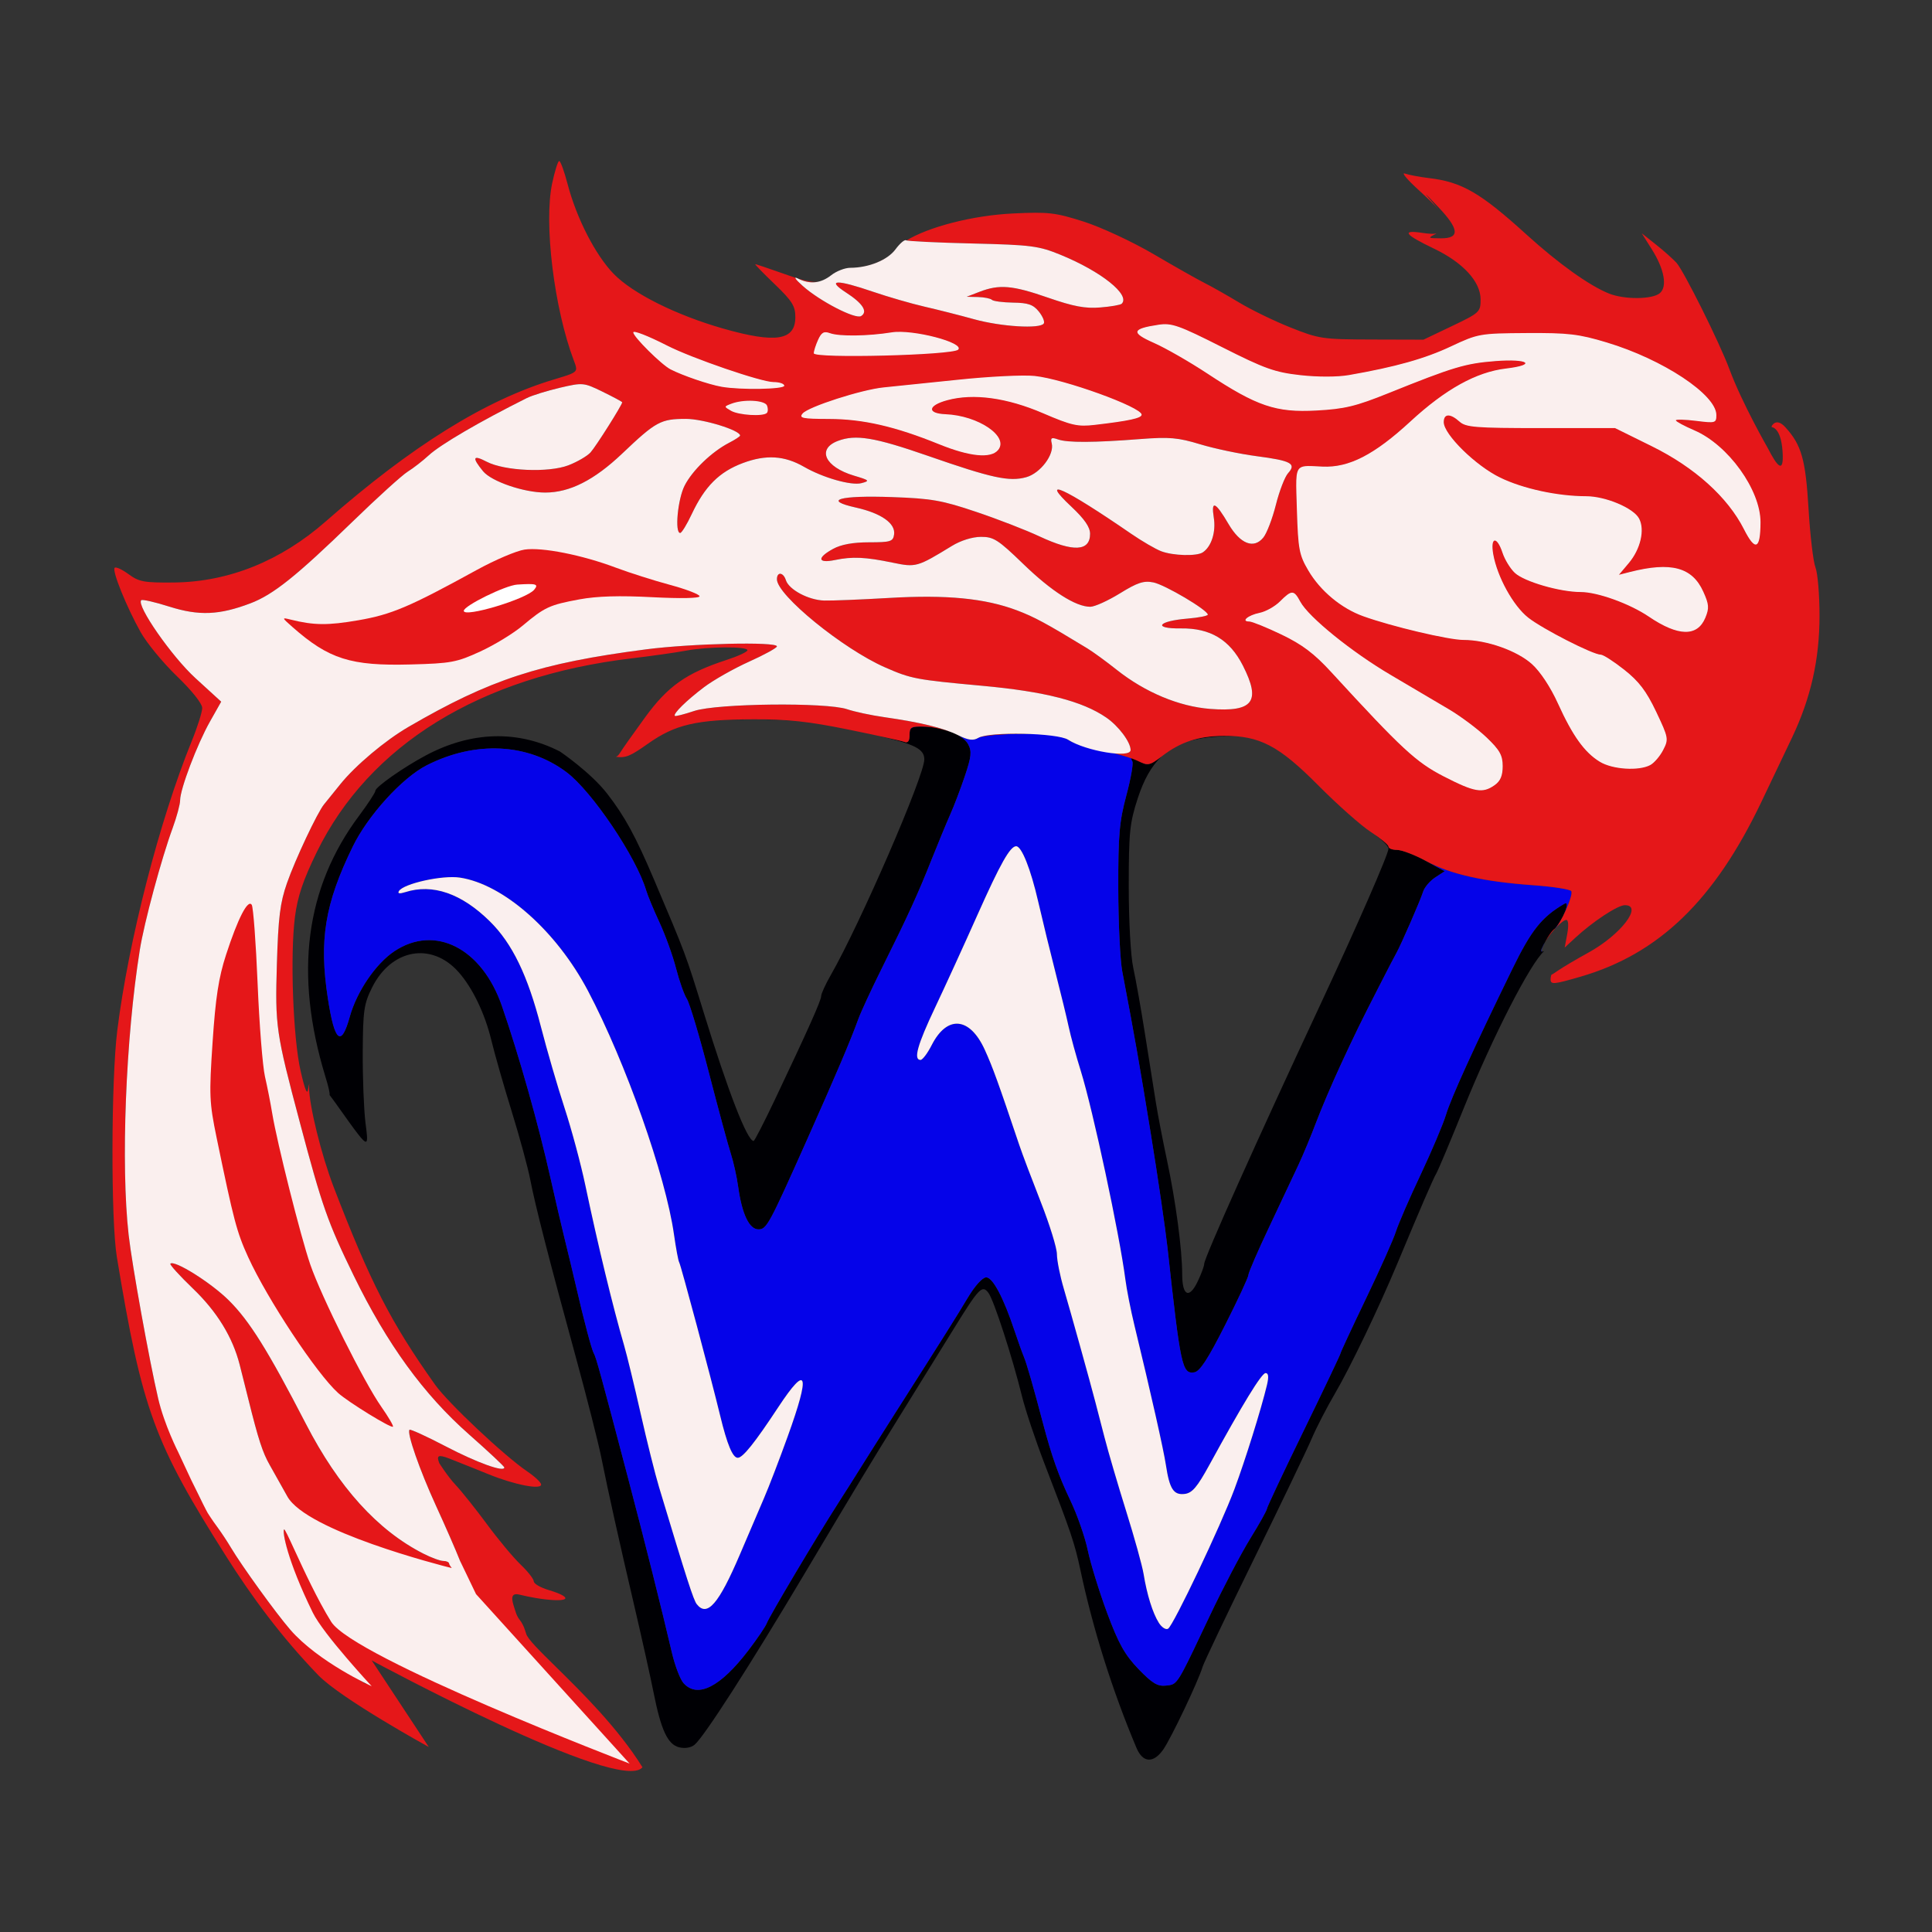
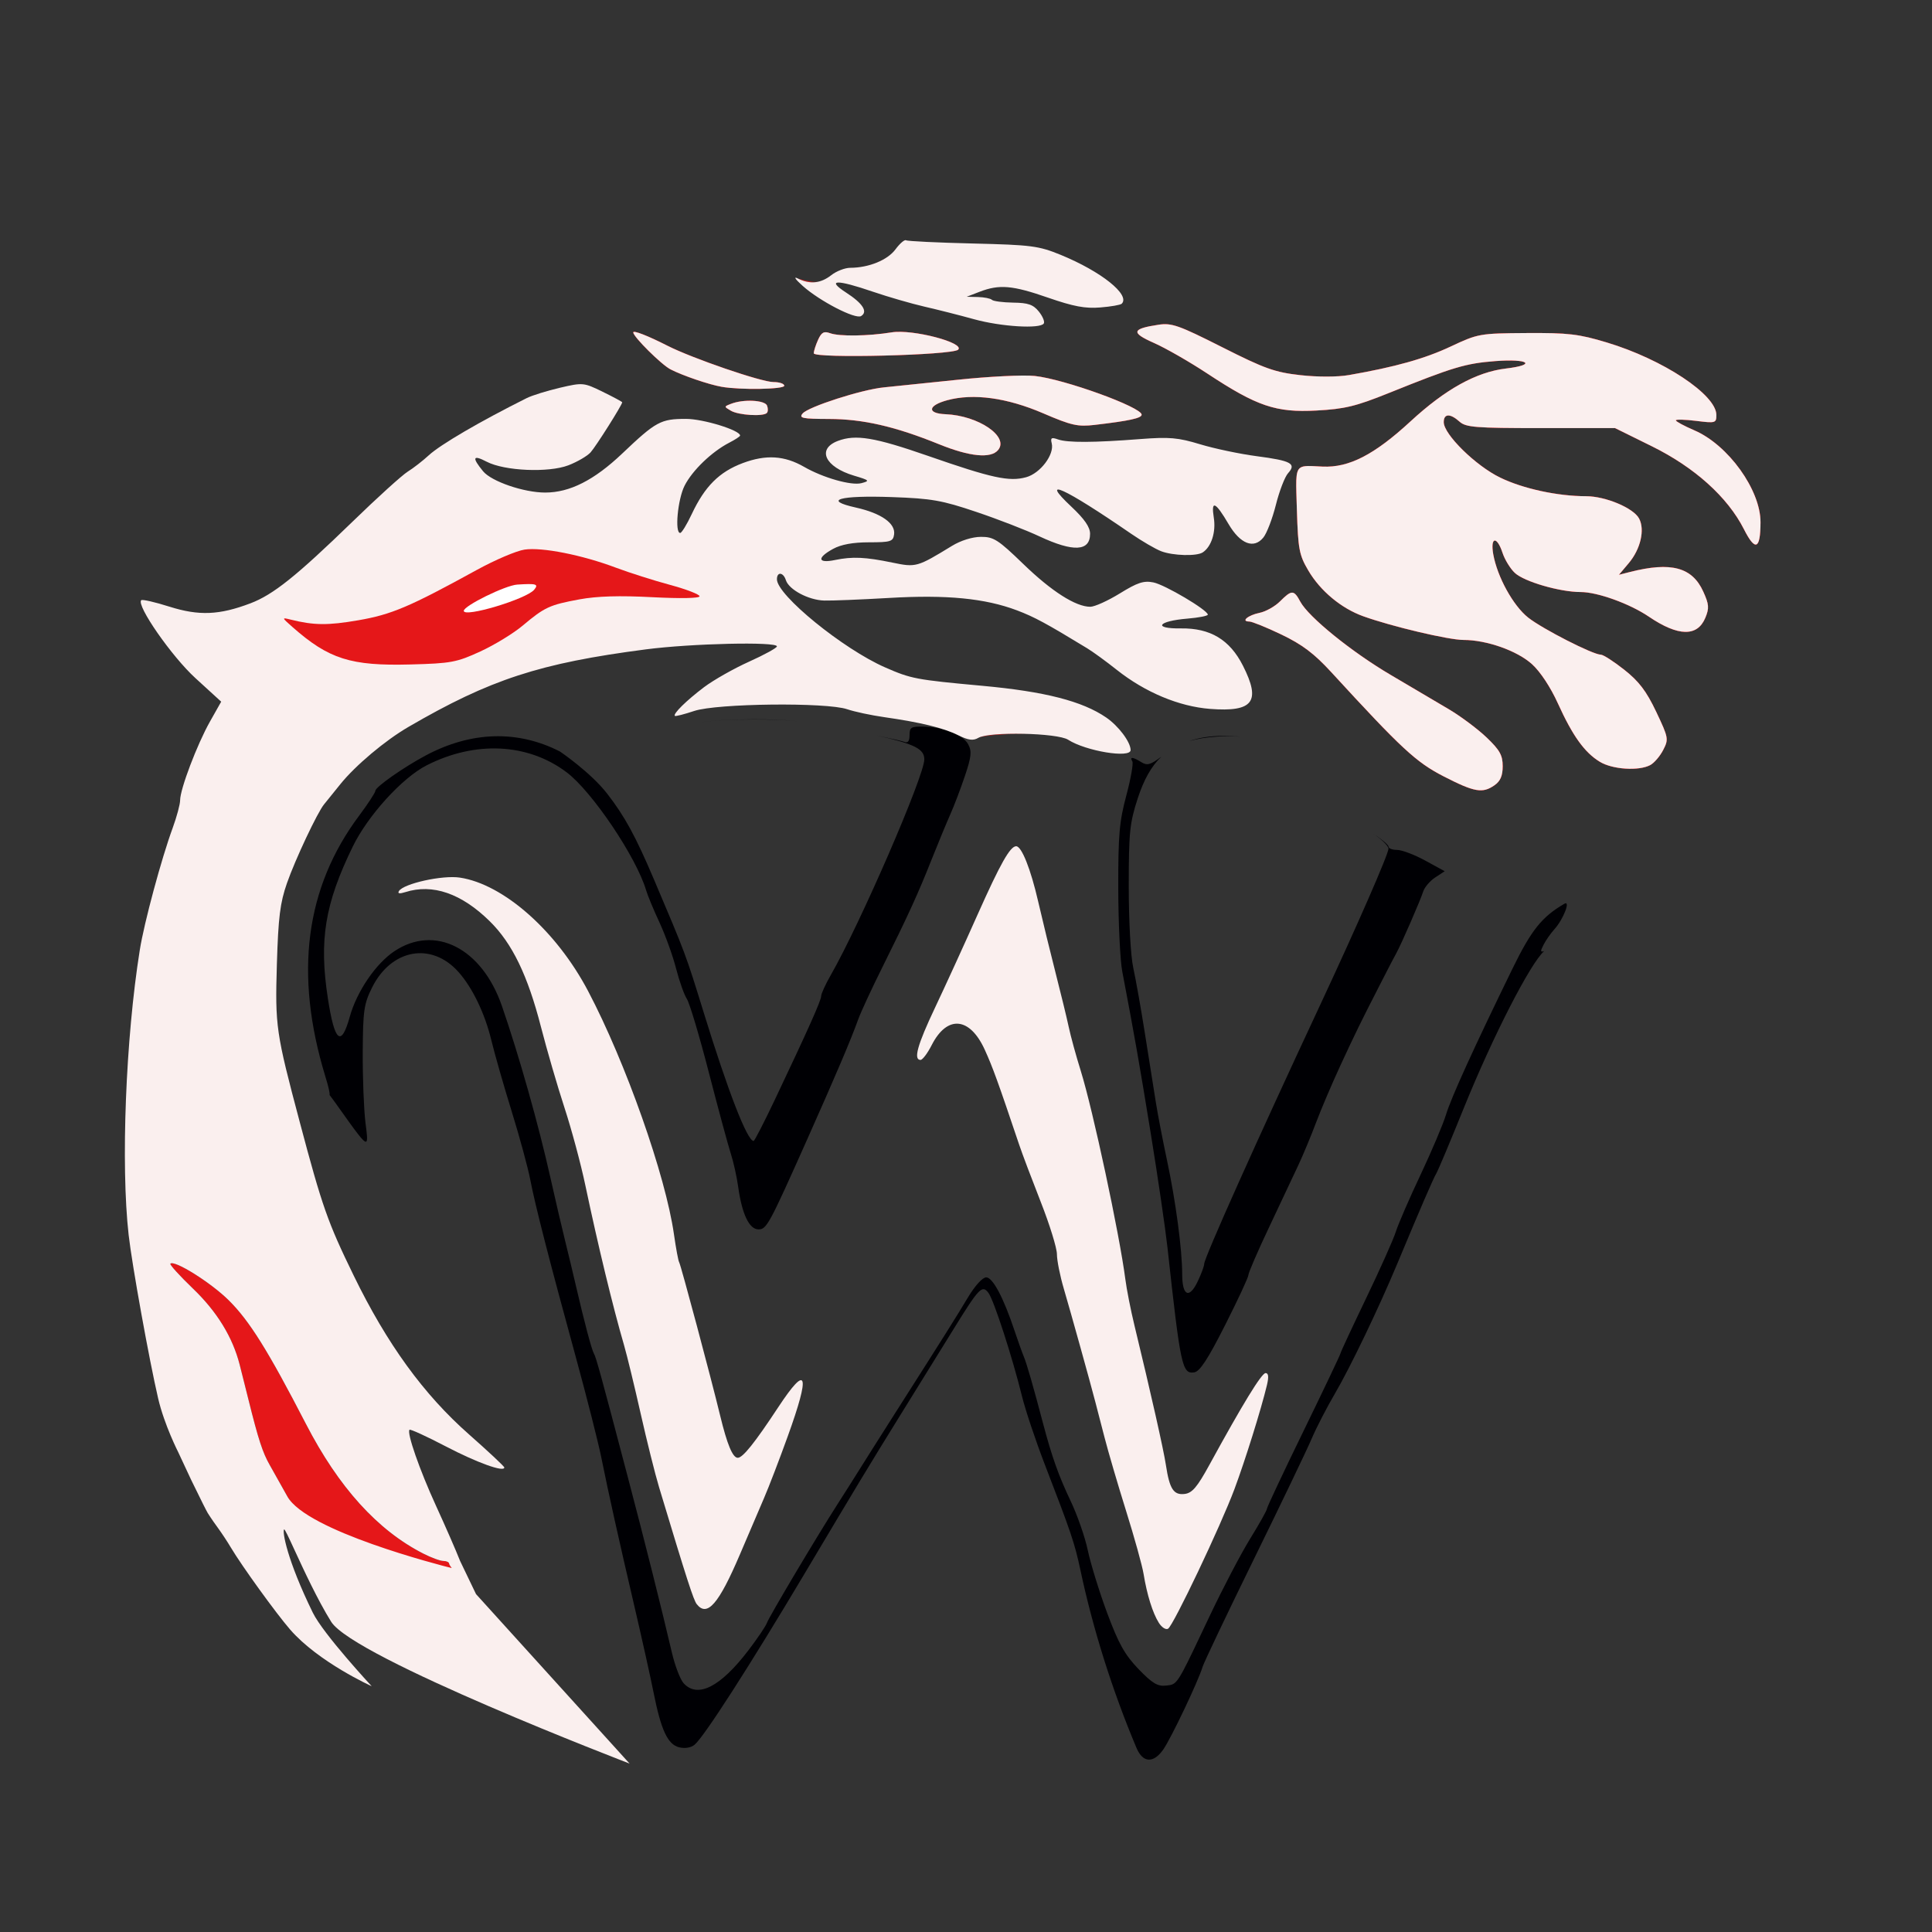
<svg xmlns="http://www.w3.org/2000/svg" width="96" height="96" viewBox="0 0 96 96" fill="none">
  <rect x="0" y="0" width="96" height="96" fill="#333333" stroke="none" />
  <g clip-path="url(#clip0_72_1597)">
    <path d="M56.472 86.853C55.273 84.01 54.31 80.955 53.686 78.02C53.397 76.668 53.237 76.193 51.914 72.765C51.46 71.584 50.949 70.061 50.782 69.378C50.31 67.458 49.386 64.606 49.118 64.247C48.805 63.826 48.653 63.983 47.368 66.065C46.828 66.94 45.655 68.834 44.762 70.275C43.138 72.898 42.616 73.762 39.973 78.203C37.252 82.774 34.983 86.304 34.514 86.694C34.333 86.844 34.032 86.893 33.745 86.822C33.178 86.679 32.848 85.974 32.476 84.103C32.332 83.377 31.916 81.502 31.552 79.942C30.737 76.448 30.243 74.229 29.882 72.437C29.73 71.683 29.165 69.459 28.628 67.494C27.287 62.596 26.598 59.914 26.348 58.616C26.232 58.012 25.817 56.489 25.427 55.229C25.037 53.97 24.577 52.364 24.407 51.66C24.09 50.355 23.474 49.075 22.785 48.301C21.44 46.787 19.439 47.149 18.482 49.081C18.084 49.882 18.035 50.225 18.024 52.282C18.017 53.551 18.079 55.123 18.159 55.779C18.233 56.35 18.278 56.688 18.192 56.727C18.07 56.78 17.683 56.231 16.73 54.891C16.603 54.711 16.484 54.552 16.376 54.409C16.398 54.331 16.329 54.019 16.164 53.481C14.612 48.392 15.168 44.107 17.852 40.521C18.291 39.931 18.652 39.38 18.652 39.294C18.652 39.107 20.059 38.121 21.16 37.535C23.419 36.334 25.723 36.268 27.825 37.343C27.825 37.343 29.343 38.37 30.174 39.442C31.052 40.577 31.578 41.542 32.504 43.721C34.071 47.409 34.073 47.415 34.959 50.287C36.178 54.241 37.13 56.694 37.448 56.694C37.492 56.694 37.968 55.768 38.506 54.635C40.163 51.142 40.802 49.714 40.804 49.492C40.806 49.375 41.018 48.91 41.278 48.456C42.741 45.904 45.928 38.556 45.928 37.736C45.928 37.227 45.492 36.98 43.566 36.546C44.306 36.704 44.848 36.828 44.937 36.863C45.115 36.933 45.195 36.826 45.195 36.526C45.195 36.142 45.276 36.092 45.882 36.105C46.889 36.127 47.853 36.508 48.11 36.986C48.296 37.335 48.267 37.601 47.945 38.56C47.731 39.193 47.405 40.054 47.218 40.469C47.033 40.885 46.62 41.884 46.299 42.69C45.618 44.409 45.13 45.478 43.83 48.09C43.304 49.146 42.77 50.3 42.644 50.653C42.272 51.685 41.541 53.403 40.115 56.602C38.217 60.857 38.093 61.087 37.69 61.087C37.23 61.087 36.87 60.333 36.681 58.982C36.612 58.479 36.447 57.737 36.317 57.335C36.185 56.932 35.695 55.12 35.226 53.307C34.759 51.495 34.265 49.844 34.131 49.637C33.996 49.432 33.756 48.753 33.595 48.129C33.436 47.504 33.066 46.479 32.775 45.849C32.482 45.22 32.182 44.498 32.108 44.246C31.622 42.596 29.414 39.318 28.149 38.37C26.227 36.925 23.613 36.799 21.196 38.031C19.983 38.65 18.28 40.522 17.528 42.067C16.142 44.907 15.845 46.717 16.292 49.611C16.625 51.781 16.955 52.055 17.38 50.521C17.727 49.271 18.672 47.881 19.596 47.266C21.612 45.923 23.946 47.111 24.94 49.987C25.797 52.469 26.761 55.887 27.351 58.525C27.587 59.581 27.913 60.981 28.076 61.636C28.239 62.292 28.486 63.321 28.625 63.925C29.029 65.673 29.405 67.086 29.511 67.258C29.615 67.427 29.866 68.338 31.208 73.444C32.032 76.57 32.877 79.937 33.388 82.126C33.54 82.773 33.8 83.452 33.967 83.637C34.662 84.404 35.799 83.827 37.192 81.998C37.631 81.422 38.041 80.816 38.102 80.653C38.223 80.32 40.588 76.344 41.646 74.694C42.023 74.108 42.508 73.338 42.728 72.986C42.946 72.635 43.727 71.399 44.465 70.24C47.017 66.233 47.486 65.486 48.09 64.479C48.445 63.886 48.824 63.469 49.005 63.471C49.331 63.473 49.867 64.485 50.411 66.121C50.579 66.625 50.786 67.201 50.87 67.403C51.013 67.742 51.344 68.888 51.82 70.698C52.258 72.36 52.602 73.329 53.186 74.555C53.526 75.265 53.916 76.382 54.052 77.035C54.189 77.687 54.619 79.082 55.009 80.135C55.579 81.669 55.888 82.223 56.569 82.932C57.255 83.644 57.521 83.803 57.938 83.756C58.052 83.741 58.141 83.736 58.224 83.708C58.559 83.595 58.773 83.119 60.109 80.296C60.755 78.93 61.66 77.204 62.117 76.461C62.577 75.718 62.952 75.047 62.952 74.972C62.952 74.899 63.776 73.147 64.783 71.082C65.79 69.016 66.613 67.286 66.613 67.236C66.613 67.189 67.181 65.97 67.873 64.529C68.565 63.09 69.235 61.591 69.359 61.201C69.484 60.809 70.038 59.531 70.591 58.363C71.142 57.194 71.71 55.854 71.851 55.387C72.105 54.547 73.218 52.099 75.148 48.145C76.09 46.214 76.614 45.558 77.734 44.907C78.056 44.72 77.679 45.683 77.242 46.168C77.059 46.369 76.815 46.717 76.7 46.942C76.533 47.266 76.535 47.327 76.731 47.257C76.058 47.841 74.19 51.46 72.722 55.092C72.078 56.687 71.47 58.131 71.371 58.303C71.204 58.59 70.59 60.013 69.416 62.826C68.523 64.966 67.086 67.961 66.341 69.23C65.927 69.936 65.4 70.958 65.171 71.498C64.942 72.038 63.657 74.716 62.317 77.447C60.977 80.179 59.824 82.6 59.754 82.829C59.542 83.54 58.174 86.41 57.795 86.943C57.305 87.631 56.785 87.596 56.472 86.853ZM59.835 62.804C59.842 62.493 62.456 56.659 65.605 49.921C67.424 46.027 68.993 42.439 68.993 42.17C68.993 42.023 68.601 41.654 68.124 41.346C68.601 41.654 68.993 41.978 68.993 42.067C68.993 42.159 69.185 42.232 69.421 42.232C69.658 42.232 70.286 42.47 70.818 42.761L71.787 43.29L71.312 43.602C71.051 43.774 70.782 44.09 70.714 44.308C70.58 44.735 69.634 46.907 69.385 47.358C69.226 47.647 69.088 47.913 68.482 49.097C67.613 50.794 67.329 51.376 66.61 52.928C66.194 53.827 65.649 55.105 65.4 55.766C65.151 56.427 64.755 57.38 64.519 57.884C64.283 58.387 63.628 59.777 63.064 60.972C62.498 62.167 62.035 63.238 62.033 63.352C62.033 63.465 61.51 64.588 60.873 65.847C60.016 67.542 59.619 68.15 59.339 68.192C58.74 68.28 58.659 67.897 58.013 62.003C57.907 61.045 57.534 58.493 57.182 56.328C56.604 52.773 56.388 51.546 55.765 48.273C55.659 47.72 55.569 45.866 55.566 44.154C55.56 41.498 55.619 40.819 55.967 39.525C56.19 38.69 56.325 37.927 56.265 37.831C56.119 37.593 56.294 37.61 56.715 37.873C56.999 38.051 57.164 38.007 57.708 37.597C57.204 38.077 56.833 38.752 56.534 39.669C56.133 40.9 56.087 41.357 56.087 44.063C56.087 45.769 56.184 47.521 56.311 48.09C56.433 48.643 56.697 50.126 56.895 51.385C57.094 52.645 57.336 54.168 57.433 54.772C57.528 55.376 57.777 56.661 57.982 57.627C58.42 59.674 58.742 62.089 58.742 63.31C58.742 64.397 59.092 64.56 59.514 63.672C59.688 63.308 59.833 62.918 59.835 62.804ZM61.632 36.605C61.285 36.572 60.907 36.574 60.481 36.601C59.952 36.634 59.487 36.707 59.079 36.828C59.588 36.651 60.139 36.57 60.794 36.565C61.094 36.563 61.371 36.576 61.632 36.605ZM34.783 35.895C35.471 35.788 36.306 35.748 37.415 35.743C38.265 35.739 38.948 35.765 39.66 35.84C38.99 35.772 38.342 35.75 37.507 35.75C36.35 35.748 35.49 35.787 34.783 35.895Z" fill="#000004" />
-     <path d="M33.967 83.637C33.8 83.452 33.54 82.773 33.388 82.126C32.877 79.937 32.032 76.57 31.208 73.444C29.866 68.338 29.615 67.427 29.511 67.258C29.405 67.086 29.029 65.673 28.625 63.925C28.486 63.321 28.239 62.292 28.076 61.636C27.913 60.981 27.587 59.581 27.351 58.525C26.761 55.887 25.797 52.469 24.94 49.987C23.946 47.111 21.612 45.923 19.596 47.266C18.672 47.881 17.727 49.271 17.38 50.521C16.955 52.055 16.625 51.781 16.292 49.611C15.845 46.717 16.142 44.907 17.528 42.067C18.28 40.522 19.983 38.65 21.196 38.031C23.613 36.799 26.227 36.925 28.149 38.37C29.414 39.318 31.622 42.596 32.108 44.246C32.182 44.498 32.482 45.22 32.775 45.849C33.066 46.479 33.436 47.504 33.595 48.129C33.756 48.753 33.996 49.432 34.131 49.637C34.265 49.844 34.759 51.495 35.226 53.307C35.695 55.12 36.185 56.932 36.317 57.335C36.447 57.737 36.612 58.479 36.681 58.982C36.87 60.333 37.23 61.087 37.69 61.087C38.093 61.087 38.217 60.857 40.115 56.602C41.541 53.403 42.272 51.685 42.644 50.653C42.77 50.3 43.304 49.146 43.83 48.09C45.13 45.478 45.618 44.409 46.299 42.69C46.62 41.884 47.033 40.885 47.218 40.469C47.405 40.054 47.731 39.193 47.945 38.56C48.267 37.601 48.296 37.335 48.11 36.986C48.02 36.819 47.844 36.665 47.612 36.533C48.13 36.782 48.366 36.812 48.613 36.663C48.798 36.556 49.777 36.466 50.79 36.468C52.199 36.469 52.741 36.541 53.098 36.775C53.354 36.944 54.092 37.178 54.735 37.295C55.238 37.387 55.831 37.544 56.221 37.681C56.205 37.705 56.219 37.755 56.265 37.831C56.325 37.927 56.19 38.69 55.967 39.525C55.619 40.819 55.56 41.498 55.566 44.154C55.569 45.866 55.659 47.72 55.765 48.273C56.388 51.546 56.604 52.773 57.182 56.328C57.534 58.493 57.907 61.045 58.013 62.003C58.659 67.897 58.74 68.28 59.339 68.192C59.619 68.15 60.016 67.542 60.873 65.847C61.51 64.588 62.033 63.465 62.033 63.352C62.035 63.238 62.498 62.167 63.064 60.972C63.628 59.777 64.283 58.387 64.519 57.884C64.755 57.38 65.151 56.427 65.4 55.766C65.649 55.105 66.194 53.827 66.61 52.928C67.329 51.376 67.613 50.794 68.482 49.097C69.088 47.913 69.226 47.647 69.385 47.358C69.634 46.907 70.58 44.735 70.714 44.308C70.782 44.09 71.051 43.774 71.312 43.602L71.787 43.29L70.818 42.761C70.791 42.747 70.763 42.732 70.734 42.717C70.78 42.741 70.826 42.765 70.871 42.789C72.078 43.442 73.705 43.808 76.184 43.986C77.167 44.056 78.02 44.189 78.075 44.281C78.148 44.398 77.923 45.011 77.674 45.509C77.864 45.124 77.936 44.789 77.734 44.907C76.614 45.558 76.09 46.214 75.148 48.145C73.218 52.099 72.105 54.547 71.851 55.387C71.71 55.854 71.142 57.194 70.591 58.363C70.038 59.531 69.484 60.809 69.359 61.201C69.235 61.591 68.565 63.09 67.873 64.529C67.181 65.97 66.613 67.189 66.613 67.236C66.613 67.286 65.79 69.016 64.783 71.082C63.776 73.147 62.952 74.899 62.952 74.972C62.952 75.047 62.577 75.718 62.117 76.461C61.66 77.204 60.755 78.93 60.109 80.296C58.773 83.119 58.559 83.595 58.224 83.708C58.141 83.736 58.052 83.741 57.938 83.756C57.521 83.803 57.255 83.644 56.569 82.932C55.888 82.223 55.579 81.669 55.009 80.135C54.619 79.082 54.189 77.687 54.052 77.035C53.916 76.382 53.526 75.265 53.186 74.555C52.602 73.329 52.258 72.36 51.82 70.698C51.344 68.888 51.013 67.742 50.87 67.403C50.786 67.201 50.579 66.625 50.411 66.121C49.867 64.485 49.331 63.473 49.005 63.471C48.824 63.469 48.445 63.886 48.09 64.479C47.486 65.486 47.017 66.233 44.465 70.24C43.727 71.399 42.946 72.635 42.728 72.986C42.508 73.338 42.023 74.108 41.646 74.694C40.588 76.344 38.223 80.32 38.102 80.653C38.041 80.816 37.631 81.422 37.192 81.998C35.799 83.827 34.662 84.404 33.967 83.637ZM57.581 80.635C57.724 80.865 57.933 80.997 58.042 80.929C58.308 80.764 60.653 75.831 61.339 73.993C61.872 72.565 62.669 70.017 62.954 68.822C63.051 68.413 63.031 68.227 62.886 68.228C62.687 68.228 61.748 69.764 60.091 72.794C59.49 73.892 59.24 74.187 58.868 74.233C58.317 74.301 58.114 73.989 57.934 72.803C57.821 72.045 57.186 69.226 56.367 65.847C56.184 65.093 55.981 64.062 55.917 63.559C55.628 61.327 54.306 55.151 53.704 53.216C53.468 52.462 53.197 51.473 53.102 51.019C53.005 50.565 52.715 49.371 52.457 48.365C52.199 47.358 51.807 45.752 51.586 44.795C51.214 43.177 50.764 42.049 50.493 42.049C50.193 42.049 49.708 42.908 48.58 45.436C47.908 46.946 46.953 49.033 46.459 50.075C45.584 51.922 45.377 52.667 45.741 52.667C45.84 52.667 46.091 52.333 46.297 51.927C47.063 50.428 48.187 50.527 48.932 52.16C49.323 53.018 49.591 53.756 50.641 56.877C50.793 57.331 51.279 58.614 51.718 59.733C52.157 60.849 52.518 62.016 52.518 62.321C52.518 62.629 52.673 63.403 52.862 64.042C53.193 65.162 54.191 68.747 54.434 69.691L54.885 71.43C55.066 72.135 55.549 73.782 55.959 75.091C56.369 76.4 56.758 77.801 56.823 78.203C56.992 79.238 57.274 80.147 57.581 80.635ZM34.624 79.714C35.142 80.364 35.713 79.704 36.764 77.244C37.183 76.261 37.721 75.004 37.959 74.451C38.199 73.898 38.73 72.514 39.14 71.377C40.277 68.232 40.117 67.731 38.673 69.92C37.507 71.69 36.91 72.437 36.659 72.437C36.407 72.437 36.132 71.78 35.782 70.332C35.325 68.443 33.833 62.863 33.749 62.726C33.703 62.653 33.588 62.028 33.489 61.336C33.075 58.416 31.091 52.795 29.223 49.247C27.649 46.258 25.022 43.933 22.846 43.607C21.98 43.477 20.052 43.905 19.822 44.277C19.745 44.403 19.853 44.42 20.138 44.33C21.495 43.896 22.933 44.394 24.339 45.78C25.452 46.876 26.221 48.464 26.878 51.019C27.177 52.178 27.704 53.99 28.05 55.046C28.396 56.103 28.863 57.834 29.084 58.891C29.718 61.897 30.446 64.91 31.012 66.854C31.158 67.357 31.528 68.882 31.834 70.24C32.14 71.599 32.551 73.246 32.749 73.901C34.142 78.524 34.461 79.51 34.624 79.714ZM46.264 36.131C46.138 36.116 46.01 36.107 45.882 36.105C45.28 36.092 45.195 36.142 45.195 36.521L45.195 36.526C45.195 36.79 45.133 36.901 44.999 36.881C45.135 36.901 45.195 36.788 45.195 36.521C45.195 36.118 45.265 36.081 46.001 36.107C46.081 36.109 46.169 36.118 46.264 36.131ZM76.76 46.833C76.537 47.268 76.537 47.332 76.755 47.248C76.537 47.332 76.526 47.279 76.7 46.942C76.718 46.907 76.738 46.871 76.76 46.833ZM77.624 45.604C77.493 45.857 77.357 46.069 77.26 46.148C77.394 45.994 77.522 45.796 77.624 45.604ZM57.748 37.566C57.752 37.564 57.755 37.56 57.759 37.559C58.282 37.16 58.793 36.894 59.368 36.74C58.791 36.896 58.279 37.161 57.748 37.566ZM56.847 37.941C56.919 37.963 56.983 37.974 57.047 37.969C56.977 37.978 56.913 37.967 56.847 37.941Z" fill="#0503E9" />
    <path fill-rule="evenodd" clip-rule="evenodd" d="M20.391 33.017C22.414 32.964 22.688 32.913 23.867 32.371C24.572 32.047 25.518 31.468 25.972 31.086C27.063 30.17 27.305 30.057 28.793 29.782C29.665 29.621 30.787 29.588 32.409 29.674C33.822 29.747 34.761 29.729 34.761 29.628C34.761 29.535 34.098 29.279 33.289 29.061C32.48 28.843 31.274 28.459 30.611 28.21C28.925 27.575 26.933 27.181 26.066 27.309C25.663 27.368 24.592 27.825 23.686 28.323C20.354 30.154 19.455 30.537 17.797 30.822C16.292 31.082 15.591 31.075 14.441 30.787C13.993 30.676 13.995 30.683 14.533 31.157C16.338 32.75 17.431 33.096 20.391 33.017ZM22.395 77.929C22.434 77.929 22.476 77.94 22.522 77.958C22.401 77.847 22.32 77.748 22.318 77.7C22.315 77.625 22.187 77.563 22.031 77.563C21.875 77.563 21.427 77.398 21.035 77.198C18.76 76.038 16.83 73.907 15.201 70.753C13.317 67.106 12.397 65.631 11.364 64.609C10.48 63.733 8.664 62.594 8.466 62.792C8.421 62.836 8.924 63.39 9.583 64.024C10.782 65.173 11.558 66.438 11.908 67.806C11.972 68.057 12.077 68.475 12.181 68.889C12.235 69.104 12.289 69.319 12.336 69.508C12.841 71.54 13.048 72.175 13.407 72.803C13.608 73.155 14.002 73.856 14.28 74.359C15.274 76.157 17.973 77.634 20.676 77.861C21.811 77.954 22.079 78.026 21.945 78.205L21.946 78.204C21.948 78.202 21.949 78.201 21.95 78.199L21.953 78.196C21.953 78.195 21.954 78.195 21.954 78.194C21.955 78.194 21.956 78.193 21.956 78.192C22.077 78.048 22.274 77.929 22.395 77.929ZM26.543 29.303C26.155 29.77 23.045 30.703 23.045 30.353C23.045 30.103 25.108 29.087 25.7 29.048C26.653 28.986 26.776 29.023 26.543 29.303ZM50.79 36.468C50.903 36.468 51.011 36.468 51.114 36.469C50.05 36.431 48.908 36.49 48.613 36.663C48.798 36.556 49.777 36.466 50.79 36.468ZM39.647 13.84C40.099 13.977 40.39 14.032 40.63 14.004C40.315 14.068 39.991 14.012 39.647 13.84ZM42.245 13.307C42.964 13.307 43.702 13.067 44.183 12.703C43.713 13.067 42.977 13.307 42.245 13.307ZM53.098 36.775C53.138 36.803 53.19 36.83 53.252 36.859C53.19 36.826 53.131 36.792 53.078 36.759C53.056 36.744 53.03 36.731 52.999 36.717C53.034 36.735 53.067 36.755 53.098 36.775Z" fill="#E51719" />
    <path fill-rule="evenodd" clip-rule="evenodd" d="M79.495 37.853C80.121 38.236 81.432 38.32 82.001 38.016C82.194 37.912 82.483 37.577 82.642 37.268C82.92 36.729 82.909 36.662 82.296 35.369C81.807 34.34 81.439 33.857 80.711 33.281C80.187 32.867 79.664 32.53 79.543 32.53C79.151 32.53 76.645 31.25 75.933 30.687C75.188 30.097 74.399 28.664 74.199 27.542C74.046 26.672 74.379 26.619 74.659 27.468C74.77 27.807 75.045 28.256 75.27 28.466C75.733 28.902 77.511 29.418 78.543 29.418C79.378 29.418 80.98 29.997 81.93 30.641C83.389 31.631 84.343 31.649 84.738 30.696C84.936 30.218 84.921 30.029 84.636 29.4C84.088 28.184 83.036 27.902 80.989 28.422L80.444 28.561L80.936 27.977C81.52 27.282 81.742 26.319 81.445 25.764C81.167 25.242 79.779 24.658 78.818 24.657C77.392 24.655 75.678 24.283 74.544 23.732C73.326 23.143 71.739 21.583 71.739 20.977C71.739 20.545 72.059 20.534 72.523 20.951C72.836 21.233 73.31 21.272 76.564 21.272H80.251L82.082 22.176C84.207 23.225 85.846 24.702 86.653 26.293C87.22 27.413 87.475 27.309 87.479 25.953C87.484 24.345 85.873 22.107 84.193 21.384C83.686 21.166 83.272 20.942 83.272 20.887C83.272 20.832 83.726 20.845 84.279 20.913C85.243 21.034 85.285 21.021 85.285 20.62C85.285 19.611 82.631 17.856 79.838 17.016C78.446 16.596 77.928 16.536 75.858 16.549C73.528 16.564 73.449 16.578 72.091 17.215C70.798 17.823 69.341 18.233 67.031 18.636C66.462 18.736 65.484 18.738 64.614 18.641C63.34 18.498 62.842 18.319 60.726 17.25C58.566 16.159 58.218 16.036 57.559 16.137C56.232 16.337 56.184 16.531 57.341 17.041C57.918 17.296 59.108 17.979 59.985 18.557C62.456 20.188 63.399 20.509 65.411 20.399C66.815 20.324 67.368 20.19 68.993 19.536C72.228 18.233 72.812 18.059 74.315 17.942C75.951 17.817 76.382 18.127 74.827 18.312C73.359 18.486 71.821 19.337 70.084 20.941C68.288 22.597 67.029 23.245 65.72 23.185C65.627 23.181 65.539 23.176 65.458 23.172C65.003 23.148 64.738 23.134 64.589 23.26C64.381 23.432 64.395 23.872 64.429 24.919C64.433 25.051 64.438 25.193 64.442 25.345C64.503 27.296 64.554 27.575 65.01 28.349C65.605 29.363 66.648 30.231 67.741 30.622C69.145 31.128 71.984 31.798 72.713 31.798C73.868 31.798 75.382 32.332 76.123 33.001C76.532 33.368 77.05 34.154 77.41 34.95C78.144 36.568 78.734 37.39 79.495 37.853ZM71.739 38.58C73.268 39.365 73.667 39.435 74.262 39.018C74.555 38.813 74.668 38.547 74.668 38.071C74.668 37.529 74.523 37.271 73.874 36.649C73.436 36.23 72.592 35.598 71.997 35.245C71.402 34.892 70.104 34.126 69.116 33.544C67.166 32.398 65.019 30.659 64.611 29.896C64.294 29.303 64.184 29.301 63.606 29.879C63.353 30.134 62.894 30.39 62.586 30.452C62.013 30.568 61.64 30.883 62.077 30.883C62.211 30.883 62.932 31.175 63.677 31.532C64.704 32.025 65.299 32.473 66.143 33.392C69.648 37.211 70.361 37.872 71.739 38.58ZM46.66 22.074C48.183 22.692 49.236 22.797 49.596 22.361C50.151 21.693 48.617 20.648 46.98 20.582C46.047 20.543 46.1 20.148 47.072 19.886C48.37 19.535 50.034 19.762 51.833 20.536C53.241 21.142 53.554 21.211 54.396 21.113C56.109 20.913 56.728 20.778 56.728 20.605C56.728 20.23 52.873 18.835 51.414 18.681C50.857 18.621 49.127 18.707 47.57 18.872C46.012 19.035 44.368 19.205 43.914 19.249C42.816 19.357 40.159 20.212 39.881 20.547C39.689 20.778 39.868 20.814 41.192 20.818C42.88 20.822 44.48 21.189 46.66 22.074ZM40.436 17.554C40.436 17.823 47.334 17.651 47.61 17.375C47.954 17.03 45.34 16.348 44.311 16.514C43.134 16.704 41.703 16.723 41.245 16.556C40.943 16.445 40.818 16.512 40.65 16.884C40.533 17.142 40.436 17.444 40.436 17.554ZM35.859 19.22C36.795 19.384 38.971 19.346 38.971 19.167C38.971 19.066 38.728 18.984 38.431 18.984C37.831 18.984 34.38 17.799 33.154 17.173C32.194 16.684 31.466 16.401 31.466 16.516C31.466 16.732 32.863 18.118 33.315 18.352C33.913 18.661 35.221 19.108 35.859 19.22ZM36.324 20.412C36.703 20.631 37.919 20.706 38.104 20.521C38.164 20.461 38.17 20.296 38.115 20.155C38.008 19.879 36.941 19.824 36.324 20.066C35.969 20.203 35.969 20.206 36.324 20.412Z" fill="#E51719" />
    <path fill-rule="evenodd" clip-rule="evenodd" d="M82.001 38.016C81.432 38.32 80.121 38.236 79.495 37.853C78.734 37.39 78.144 36.568 77.41 34.95C77.05 34.154 76.532 33.368 76.123 33.001C75.382 32.332 73.868 31.798 72.713 31.798C71.984 31.798 69.145 31.128 67.741 30.622C66.648 30.231 65.605 29.363 65.01 28.349C64.554 27.575 64.503 27.296 64.442 25.345C64.438 25.193 64.433 25.051 64.429 24.919C64.395 23.872 64.381 23.432 64.589 23.26C64.738 23.134 65.003 23.148 65.458 23.172C65.539 23.176 65.627 23.181 65.72 23.185C67.029 23.245 68.288 22.597 70.084 20.941C71.821 19.337 73.359 18.486 74.827 18.312C76.382 18.127 75.951 17.817 74.315 17.942C72.812 18.059 72.228 18.233 68.993 19.536C67.368 20.19 66.815 20.324 65.411 20.399C63.399 20.509 62.456 20.188 59.985 18.557C59.108 17.979 57.918 17.296 57.341 17.041C56.184 16.531 56.232 16.337 57.559 16.137C58.218 16.036 58.566 16.159 60.726 17.25C62.842 18.319 63.34 18.498 64.614 18.641C65.484 18.738 66.462 18.736 67.031 18.636C69.341 18.233 70.798 17.823 72.091 17.215C73.449 16.578 73.528 16.564 75.858 16.549C77.928 16.536 78.446 16.596 79.838 17.016C82.631 17.856 85.285 19.611 85.285 20.62C85.285 21.021 85.243 21.034 84.279 20.913C83.726 20.845 83.272 20.832 83.272 20.887C83.272 20.942 83.686 21.166 84.193 21.384C85.873 22.107 87.484 24.345 87.479 25.953C87.475 27.309 87.22 27.413 86.653 26.293C85.846 24.702 84.207 23.225 82.082 22.176L80.251 21.272H76.564C73.31 21.272 72.836 21.233 72.523 20.951C72.059 20.534 71.739 20.545 71.739 20.977C71.739 21.583 73.326 23.143 74.544 23.732C75.678 24.283 77.392 24.655 78.818 24.657C79.779 24.658 81.167 25.242 81.445 25.764C81.742 26.319 81.52 27.282 80.936 27.977L80.444 28.561L80.989 28.422C83.036 27.902 84.088 28.184 84.636 29.4C84.921 30.029 84.936 30.218 84.738 30.696C84.343 31.649 83.389 31.631 81.93 30.641C80.98 29.997 79.378 29.418 78.543 29.418C77.511 29.418 75.733 28.902 75.27 28.466C75.045 28.256 74.77 27.807 74.659 27.468C74.379 26.619 74.046 26.672 74.199 27.542C74.399 28.664 75.188 30.097 75.933 30.687C76.645 31.25 79.151 32.53 79.543 32.53C79.664 32.53 80.187 32.867 80.711 33.281C81.439 33.857 81.807 34.34 82.296 35.369C82.909 36.662 82.92 36.729 82.642 37.268C82.483 37.577 82.194 37.912 82.001 38.016ZM74.262 39.018C73.667 39.435 73.268 39.365 71.739 38.58C70.361 37.872 69.648 37.211 66.143 33.392C65.299 32.473 64.704 32.025 63.677 31.532C62.932 31.175 62.211 30.883 62.077 30.883C61.64 30.883 62.013 30.568 62.586 30.452C62.894 30.39 63.353 30.134 63.606 29.879C64.184 29.301 64.294 29.303 64.611 29.896C65.019 30.659 67.166 32.398 69.116 33.544C70.104 34.126 71.402 34.892 71.997 35.245C72.592 35.598 73.436 36.23 73.874 36.649C74.523 37.271 74.668 37.529 74.668 38.071C74.668 38.547 74.555 38.813 74.262 39.018ZM49.596 22.361C49.236 22.797 48.183 22.692 46.66 22.074C44.48 21.189 42.88 20.822 41.192 20.818C39.868 20.814 39.689 20.778 39.881 20.547C40.159 20.212 42.816 19.357 43.914 19.249C44.368 19.205 46.012 19.035 47.57 18.872C49.127 18.707 50.857 18.621 51.414 18.681C52.873 18.835 56.728 20.23 56.728 20.605C56.728 20.778 56.109 20.913 54.396 21.113C53.554 21.211 53.241 21.142 51.833 20.536C50.034 19.762 48.37 19.535 47.072 19.886C46.1 20.148 46.047 20.543 46.98 20.582C48.617 20.648 50.151 21.693 49.596 22.361ZM47.61 17.375C47.334 17.651 40.436 17.823 40.436 17.554C40.436 17.444 40.533 17.142 40.65 16.884C40.818 16.512 40.943 16.445 41.245 16.556C41.703 16.723 43.134 16.704 44.311 16.514C45.34 16.348 47.954 17.03 47.61 17.375ZM38.971 19.167C38.971 19.346 36.795 19.384 35.859 19.22C35.221 19.108 33.913 18.661 33.315 18.352C32.863 18.118 31.466 16.732 31.466 16.516C31.466 16.401 32.194 16.684 33.154 17.173C34.38 17.799 37.831 18.984 38.431 18.984C38.728 18.984 38.971 19.066 38.971 19.167ZM38.104 20.521C37.919 20.706 36.703 20.631 36.324 20.412C35.969 20.206 35.969 20.203 36.324 20.066C36.941 19.824 38.008 19.879 38.115 20.155C38.17 20.296 38.164 20.461 38.104 20.521Z" fill="#E51719" />
-     <path d="M18.469 82.505C18.469 82.505 30.825 89.187 31.924 87.814C30.701 85.851 28.885 84.067 27.614 82.817C26.811 82.027 26.225 81.451 26.144 81.18C26.015 80.745 25.917 80.615 25.828 80.496C25.766 80.413 25.708 80.335 25.646 80.166C25.59 80.012 25.518 79.767 25.518 79.767C25.374 79.309 25.469 79.15 25.831 79.24C25.831 79.24 26.461 79.401 27.093 79.472C28.354 79.615 28.438 79.36 27.248 79.003C26.849 78.884 26.523 78.692 26.523 78.577C26.523 78.462 26.227 78.083 25.863 77.737C25.5 77.389 24.748 76.486 24.193 75.732C23.636 74.978 22.935 74.099 22.635 73.781C22.253 73.374 21.828 72.704 21.828 72.704C21.678 72.316 21.778 72.269 22.309 72.468C22.677 72.607 24.281 73.257 24.281 73.257C25.568 73.779 26.889 74.037 26.889 73.766C26.889 73.665 26.58 73.374 26.203 73.118C25.055 72.34 22.26 69.708 21.617 68.803C19.419 65.706 18.406 63.731 16.579 58.982C15.966 57.386 15.357 54.915 15.357 54.019C15.357 53.948 15.364 53.886 15.375 53.831C15.349 53.9 15.329 53.985 15.316 54.085C15.271 54.446 15.163 54.199 14.937 53.216C14.56 51.572 14.41 47.457 14.657 45.551C14.789 44.539 15.06 43.739 15.737 42.347C18.342 37.01 23.865 33.608 31.374 32.715C32.381 32.596 33.6 32.422 34.084 32.331C35.166 32.126 37.141 32.111 37.141 32.309C37.141 32.389 36.667 32.609 36.088 32.797C34.106 33.444 33.183 34.093 32.052 35.648C31.479 36.435 30.922 37.22 30.818 37.394C30.748 37.507 30.69 37.577 30.604 37.604C31.1 37.676 31.332 37.564 32.204 36.949C33.553 35.997 34.6 35.755 37.415 35.743C39.131 35.735 40.169 35.847 42.146 36.25C43.539 36.532 44.794 36.81 44.937 36.863C45.115 36.933 45.195 36.826 45.195 36.521C45.195 36.118 45.265 36.081 46.001 36.107C46.376 36.12 46.934 36.25 47.343 36.411C46.611 36.105 45.547 35.865 43.925 35.633C43.279 35.541 42.455 35.364 42.094 35.241C41.064 34.89 35.629 34.95 34.496 35.327C33.996 35.494 33.564 35.604 33.533 35.572C33.432 35.472 34.108 34.807 34.983 34.146C35.457 33.789 36.467 33.217 37.225 32.876C37.985 32.534 38.605 32.193 38.605 32.118C38.605 31.875 34.358 31.972 32.099 32.266C26.818 32.953 24.358 33.757 20.299 36.118C19.139 36.792 17.665 38.031 16.911 38.966C16.596 39.355 16.272 39.757 16.141 39.919L16.102 39.968C15.767 40.378 14.666 42.715 14.26 43.88C13.918 44.857 13.828 45.575 13.758 47.907C13.667 51.001 13.709 51.297 14.901 55.779C16.01 59.956 16.281 60.727 17.572 63.376C19.232 66.784 21.053 69.292 23.309 71.278C24.272 72.128 25.059 72.865 25.059 72.918C25.059 73.169 23.706 72.682 22.146 71.868C21.2 71.374 20.391 71.004 20.349 71.044C20.204 71.19 20.847 73.036 21.665 74.822C22.121 75.816 22.661 77.05 22.862 77.563L23.23 78.496L22.946 78.29C23.215 78.577 23.495 79.003 23.677 79.434C24.108 80.464 26.358 83 28.418 85.015C23.223 81.413 14.176 75.935 14.116 75.996C14.02 76.093 14.257 77.627 15.54 80.248C15.54 80.248 15.539 80.285 15.54 80.309C15.54 80.309 17.297 82.513 18.194 83.695L18.085 83.621C16.952 82.851 14.75 81.356 14.41 80.964C13.711 80.157 12.018 77.814 11.474 76.9C11.302 76.609 11.014 76.175 10.837 75.932C10.837 75.932 10.156 74.877 9.887 74.324C9.566 73.665 9.407 73.261 9.407 73.261C9.407 73.261 8.168 70.811 7.859 69.49C7.412 67.57 6.564 62.876 6.392 61.362C5.999 57.878 6.244 51.594 6.947 47.202C7.161 45.853 8.023 42.657 8.582 41.136C8.783 40.585 8.95 39.966 8.95 39.763C8.95 39.212 9.795 36.986 10.432 35.856L10.991 34.866L9.711 33.696C8.532 32.621 6.764 30.077 7.018 29.824C7.07 29.773 7.701 29.916 8.421 30.145C9.889 30.608 10.897 30.566 12.446 29.978C13.579 29.546 14.72 28.634 17.511 25.927C18.745 24.728 19.981 23.608 20.257 23.437C20.532 23.267 21.004 22.901 21.306 22.623C21.888 22.087 23.858 20.937 26.179 19.778C26.445 19.646 27.184 19.417 27.823 19.267C28.965 19.002 29.002 19.006 29.95 19.469C30.483 19.729 30.917 19.963 30.917 19.99C30.917 20.117 29.611 22.185 29.344 22.48C29.178 22.663 28.682 22.952 28.242 23.121C27.254 23.498 25.072 23.403 24.189 22.945C23.492 22.582 23.437 22.725 24.006 23.419C24.424 23.924 26.029 24.475 27.091 24.475C28.31 24.475 29.524 23.86 30.917 22.537C32.595 20.942 32.831 20.814 34.086 20.814C34.944 20.814 36.775 21.378 36.775 21.642C36.775 21.686 36.529 21.847 36.227 22.002C35.363 22.451 34.404 23.373 34.018 24.131C33.675 24.803 33.518 26.496 33.8 26.482C33.875 26.478 34.133 26.055 34.373 25.544C35.021 24.166 35.739 23.448 36.912 23.009C38.063 22.579 38.98 22.636 39.956 23.198C40.899 23.741 42.303 24.14 42.806 24.007C43.235 23.895 43.206 23.864 42.435 23.635C40.989 23.203 40.575 22.312 41.633 21.909C42.519 21.574 43.453 21.728 46.111 22.652C49.294 23.76 50.149 23.945 50.991 23.712C51.694 23.518 52.397 22.586 52.26 22.032C52.19 21.752 52.245 21.718 52.576 21.836C53.047 22.002 54.35 21.997 56.67 21.816C58.107 21.706 58.535 21.742 59.637 22.077C60.344 22.291 61.605 22.557 62.441 22.667C64.159 22.892 64.431 23.038 64.005 23.511C63.844 23.688 63.571 24.395 63.399 25.081C63.227 25.766 62.947 26.5 62.775 26.71C62.302 27.293 61.627 27.031 61.047 26.042C60.393 24.927 60.172 24.829 60.312 25.718C60.428 26.43 60.197 27.161 59.767 27.446C59.469 27.648 58.29 27.615 57.702 27.392C57.418 27.284 56.745 26.892 56.206 26.522C52.853 24.217 51.615 23.655 53.23 25.171C53.889 25.79 54.165 26.191 54.165 26.524C54.165 27.399 53.34 27.441 51.657 26.656C50.991 26.343 49.574 25.793 48.507 25.435C46.81 24.862 46.29 24.77 44.342 24.701C41.705 24.607 40.862 24.849 42.526 25.22C43.789 25.502 44.505 26.006 44.427 26.557C44.377 26.908 44.256 26.947 43.182 26.947C42.387 26.947 41.794 27.055 41.397 27.273C40.579 27.719 40.626 28.007 41.488 27.827C42.358 27.648 42.999 27.677 44.35 27.957C45.516 28.199 45.574 28.182 47.301 27.126C47.74 26.857 48.315 26.678 48.739 26.676C49.373 26.672 49.596 26.815 50.845 28.023C52.252 29.385 53.453 30.15 54.176 30.15C54.392 30.15 55.051 29.852 55.645 29.486C56.52 28.946 56.831 28.843 57.312 28.94C57.883 29.054 59.999 30.306 60.016 30.54C60.02 30.602 59.567 30.692 59.009 30.738C57.523 30.86 57.264 31.245 58.681 31.225C60.139 31.205 61.107 31.787 61.759 33.074C62.669 34.866 62.271 35.389 60.128 35.225C58.581 35.104 56.902 34.401 55.494 33.286C54.967 32.867 54.301 32.382 54.013 32.208C51.974 30.967 51.399 30.657 50.532 30.328C48.948 29.731 47.042 29.544 44.189 29.711C42.779 29.793 41.324 29.852 40.954 29.841C40.176 29.819 39.2 29.301 39.05 28.828C38.924 28.43 38.605 28.396 38.605 28.785C38.605 29.572 41.895 32.25 43.98 33.162C45.28 33.731 45.499 33.773 48.809 34.077C51.91 34.361 53.779 34.838 54.967 35.653C55.58 36.074 56.179 36.872 56.179 37.271C56.179 37.432 55.849 37.476 55.395 37.44C55.848 37.551 56.276 37.687 56.494 37.791C57.061 38.064 57.107 38.055 57.759 37.559C58.674 36.861 59.547 36.576 60.794 36.565C62.593 36.552 63.54 37.046 65.515 39.036C66.472 39.999 67.646 41.039 68.124 41.346C68.601 41.654 68.993 41.978 68.993 42.067C68.993 42.159 69.185 42.232 69.418 42.232C69.652 42.232 70.306 42.483 70.871 42.789C72.078 43.442 73.705 43.808 76.184 43.986C77.167 44.056 78.02 44.189 78.075 44.281C78.194 44.473 77.518 45.99 77.234 46.164C77.13 46.23 76.921 46.523 76.77 46.816C76.768 46.818 76.766 46.822 76.766 46.823C77.066 46.309 77.632 45.71 77.833 45.71C77.932 45.71 77.95 46.001 77.877 46.397L77.749 47.083L78.269 46.604C79.146 45.791 80.381 44.978 80.737 44.978C81.665 44.978 80.535 46.452 78.931 47.332C78.347 47.653 77.667 48.055 77.414 48.229C77.234 48.352 77.13 48.421 77.084 48.44C77.061 48.513 77.048 48.588 77.048 48.654C77.048 48.934 77.192 48.921 78.545 48.528C82.433 47.396 85.189 44.733 87.519 39.852C88.024 38.796 88.711 37.354 89.046 36.649C89.981 34.679 90.411 32.772 90.411 30.586C90.411 29.553 90.32 28.477 90.21 28.195C90.098 27.911 89.944 26.602 89.866 25.288C89.719 22.824 89.516 22.107 88.71 21.226C88.246 20.717 88.031 21.18 88.031 21.18C88.031 21.18 88.036 21.208 88.039 21.226C88.039 21.226 88.489 21.226 88.573 22.416C88.657 23.606 88.3 23.165 87.848 22.279C87.848 22.279 86.569 20.056 85.933 18.343C85.456 17.05 83.671 13.468 83.305 13.06C83.135 12.873 82.677 12.465 82.287 12.155L81.577 11.592L82.073 12.379C82.701 13.373 82.86 14.248 82.474 14.57C82.095 14.883 80.711 14.892 79.948 14.585C78.974 14.195 77.438 13.096 75.865 11.668C73.557 9.572 72.642 9.042 70.998 8.848C70.54 8.794 70.005 8.692 69.808 8.624C69.612 8.555 69.925 8.928 70.505 9.455C70.943 9.853 71.261 10.162 71.477 10.413C71.415 10.336 71.347 10.254 71.27 10.164C70.685 9.474 70.707 9.486 71.442 10.261C72.512 11.381 72.557 11.846 71.602 11.842C70.939 11.839 70.93 11.831 71.358 11.614C71.366 11.61 71.371 11.606 71.377 11.603C71.214 11.632 70.994 11.619 70.677 11.572C69.616 11.412 69.791 11.654 71.237 12.346C72.695 13.041 73.57 13.993 73.57 14.879C73.57 15.502 73.522 15.546 72.151 16.201L70.732 16.878L68.169 16.871C65.722 16.864 65.541 16.838 64.133 16.276C63.322 15.954 62.169 15.394 61.57 15.031C60.971 14.671 60.192 14.229 59.84 14.054C59.489 13.876 58.348 13.232 57.307 12.62C56.254 12.004 54.716 11.29 53.847 11.011C52.432 10.561 52.097 10.523 50.341 10.607C48.315 10.704 46.131 11.279 45.045 11.947C45.261 11.992 46.68 12.058 48.331 12.099C51.257 12.17 51.606 12.216 52.701 12.662C54.722 13.49 56.177 14.654 55.738 15.092C55.677 15.152 55.198 15.236 54.669 15.278C53.925 15.339 53.34 15.229 52.077 14.791C50.305 14.175 49.657 14.12 48.673 14.499L48.033 14.746L48.597 14.759C48.908 14.768 49.217 14.83 49.287 14.898C49.355 14.967 49.829 15.028 50.341 15.037C51.086 15.046 51.339 15.134 51.619 15.48C51.809 15.716 51.921 15.983 51.866 16.073C51.692 16.353 49.744 16.234 48.399 15.862C47.694 15.666 46.581 15.385 45.928 15.235C45.274 15.084 44.132 14.753 43.392 14.501C41.558 13.873 41.04 13.887 42.041 14.537C42.872 15.075 43.138 15.489 42.788 15.705C42.506 15.879 40.734 14.965 39.887 14.208C39.619 13.97 39.493 13.821 39.528 13.801C39.339 13.741 39.125 13.668 38.88 13.58C38.175 13.331 37.567 13.127 37.529 13.126C37.489 13.126 37.922 13.572 38.49 14.116C39.363 14.956 39.52 15.207 39.52 15.758C39.52 16.919 38.547 17.072 35.925 16.324C33.582 15.652 31.439 14.581 30.492 13.607C29.59 12.679 28.649 10.847 28.204 9.148C28.039 8.516 27.851 8 27.786 8C27.724 8 27.567 8.498 27.437 9.108C27.014 11.095 27.536 15.341 28.517 17.924L28.522 17.937C28.603 18.151 28.653 18.283 28.617 18.383C28.559 18.545 28.279 18.629 27.543 18.85L27.53 18.854C24.131 19.871 20.457 22.158 16.195 25.901C13.951 27.873 11.366 28.915 8.646 28.944C7.161 28.959 6.905 28.911 6.39 28.532C6.07 28.298 5.759 28.153 5.698 28.213C5.557 28.354 6.277 30.139 6.987 31.408C7.289 31.95 8.102 32.936 8.792 33.601C9.534 34.315 10.048 34.961 10.048 35.181C10.046 35.384 9.812 36.127 9.524 36.832C7.926 40.759 6.379 46.77 5.828 51.202C5.519 53.683 5.506 60.65 5.806 62.46C7.068 70.081 7.652 71.675 11.267 77.38C12.499 79.322 13.979 81.34 15.814 83.238C16.954 84.416 21.306 86.807 21.306 86.807L18.469 82.505ZM82.001 38.016C81.432 38.32 80.121 38.236 79.495 37.853C78.734 37.39 78.144 36.568 77.41 34.95C77.05 34.154 76.532 33.368 76.123 33.001C75.382 32.332 73.868 31.798 72.713 31.798C71.984 31.798 69.145 31.128 67.741 30.622C66.648 30.231 65.605 29.363 65.01 28.349C64.554 27.575 64.503 27.296 64.442 25.345C64.438 25.193 64.433 25.051 64.429 24.919C64.395 23.872 64.381 23.432 64.589 23.26C64.738 23.134 65.003 23.148 65.458 23.172C65.539 23.176 65.627 23.181 65.72 23.185C67.029 23.245 68.288 22.597 70.084 20.941C71.821 19.337 73.359 18.486 74.827 18.312C76.382 18.127 75.951 17.817 74.315 17.942C72.812 18.059 72.228 18.233 68.993 19.536C67.368 20.19 66.815 20.324 65.411 20.399C63.399 20.509 62.456 20.188 59.985 18.557C59.108 17.979 57.918 17.296 57.341 17.041C56.184 16.531 56.232 16.337 57.559 16.137C58.218 16.036 58.566 16.159 60.726 17.25C62.842 18.319 63.34 18.498 64.614 18.641C65.484 18.738 66.462 18.736 67.031 18.636C69.341 18.233 70.798 17.823 72.091 17.215C73.449 16.578 73.528 16.564 75.858 16.549C77.928 16.536 78.446 16.596 79.838 17.016C82.631 17.856 85.285 19.611 85.285 20.62C85.285 21.021 85.243 21.034 84.279 20.913C83.726 20.845 83.272 20.832 83.272 20.887C83.272 20.942 83.686 21.166 84.193 21.384C85.873 22.107 87.484 24.345 87.479 25.953C87.475 27.309 87.22 27.413 86.653 26.293C85.846 24.702 84.207 23.225 82.082 22.176L80.251 21.272H76.564C73.31 21.272 72.836 21.233 72.523 20.951C72.059 20.534 71.739 20.545 71.739 20.977C71.739 21.583 73.326 23.143 74.544 23.732C75.678 24.283 77.392 24.655 78.818 24.657C79.779 24.658 81.167 25.242 81.445 25.764C81.742 26.319 81.52 27.282 80.936 27.977L80.444 28.561L80.989 28.422C83.036 27.902 84.088 28.184 84.636 29.4C84.921 30.029 84.936 30.218 84.738 30.696C84.343 31.649 83.389 31.631 81.93 30.641C80.98 29.997 79.378 29.418 78.543 29.418C77.511 29.418 75.733 28.902 75.27 28.466C75.045 28.256 74.77 27.807 74.659 27.468C74.379 26.619 74.046 26.672 74.199 27.542C74.399 28.664 75.188 30.097 75.933 30.687C76.645 31.25 79.151 32.53 79.543 32.53C79.664 32.53 80.187 32.867 80.711 33.281C81.439 33.857 81.807 34.34 82.296 35.369C82.909 36.662 82.92 36.729 82.642 37.268C82.483 37.577 82.194 37.912 82.001 38.016ZM74.262 39.018C73.667 39.435 73.268 39.365 71.739 38.58C70.361 37.872 69.648 37.211 66.143 33.392C65.299 32.473 64.704 32.025 63.677 31.532C62.932 31.175 62.211 30.883 62.077 30.883C61.64 30.883 62.013 30.568 62.586 30.452C62.894 30.39 63.353 30.134 63.606 29.879C64.184 29.301 64.294 29.303 64.611 29.896C65.019 30.659 67.166 32.398 69.116 33.544C70.104 34.126 71.402 34.892 71.997 35.245C72.592 35.598 73.436 36.23 73.874 36.649C74.523 37.271 74.668 37.529 74.668 38.071C74.668 38.547 74.555 38.813 74.262 39.018ZM49.596 22.361C49.236 22.797 48.183 22.692 46.66 22.074C44.48 21.189 42.88 20.822 41.192 20.818C39.868 20.814 39.689 20.778 39.881 20.547C40.159 20.212 42.816 19.357 43.914 19.249C44.368 19.205 46.012 19.035 47.57 18.872C49.127 18.707 50.857 18.621 51.414 18.681C52.873 18.835 56.728 20.23 56.728 20.605C56.728 20.778 56.109 20.913 54.396 21.113C53.554 21.211 53.241 21.142 51.833 20.536C50.034 19.762 48.37 19.535 47.072 19.886C46.1 20.148 46.047 20.543 46.98 20.582C48.617 20.648 50.151 21.693 49.596 22.361ZM47.61 17.375C47.334 17.651 40.436 17.823 40.436 17.554C40.436 17.444 40.533 17.142 40.65 16.884C40.818 16.512 40.943 16.445 41.245 16.556C41.703 16.723 43.134 16.704 44.311 16.514C45.34 16.348 47.954 17.03 47.61 17.375ZM38.971 19.167C38.971 19.346 36.795 19.384 35.859 19.22C35.221 19.108 33.913 18.661 33.315 18.352C32.863 18.118 31.466 16.732 31.466 16.516C31.466 16.401 32.194 16.684 33.154 17.173C34.38 17.799 37.831 18.984 38.431 18.984C38.728 18.984 38.971 19.066 38.971 19.167ZM38.104 20.521C37.919 20.706 36.703 20.631 36.324 20.412C35.969 20.206 35.969 20.203 36.324 20.066C36.941 19.824 38.008 19.879 38.115 20.155C38.17 20.296 38.164 20.461 38.104 20.521Z" fill="#E51719" />
    <path fill-rule="evenodd" clip-rule="evenodd" d="M12.181 68.89C12.174 68.864 12.168 68.838 12.161 68.812C12.168 68.838 12.174 68.865 12.181 68.89ZM56.823 78.203C56.992 79.238 57.274 80.147 57.581 80.635C57.724 80.865 57.933 80.997 58.042 80.929C58.308 80.764 60.653 75.831 61.339 73.993C61.872 72.565 62.669 70.017 62.954 68.822C63.051 68.413 63.031 68.227 62.886 68.228C62.687 68.228 61.748 69.764 60.091 72.794C59.49 73.892 59.24 74.187 58.868 74.233C58.317 74.301 58.114 73.989 57.934 72.803C57.821 72.045 57.186 69.226 56.367 65.847C56.184 65.093 55.981 64.062 55.917 63.559C55.628 61.327 54.306 55.151 53.704 53.216C53.468 52.462 53.197 51.473 53.102 51.019C53.005 50.565 52.715 49.371 52.457 48.365C52.199 47.358 51.807 45.752 51.586 44.795C51.214 43.177 50.764 42.049 50.493 42.049C50.193 42.049 49.708 42.908 48.58 45.436C47.908 46.946 46.953 49.033 46.459 50.075C45.584 51.922 45.377 52.667 45.741 52.667C45.84 52.667 46.091 52.333 46.297 51.927C47.063 50.428 48.187 50.527 48.932 52.16C49.323 53.018 49.591 53.756 50.641 56.877C50.793 57.331 51.279 58.614 51.718 59.733C52.157 60.849 52.518 62.016 52.518 62.321C52.518 62.629 52.673 63.403 52.862 64.042C53.193 65.162 54.191 68.747 54.434 69.691C54.464 69.806 54.522 70.029 54.593 70.305C54.679 70.637 54.785 71.045 54.885 71.43C55.066 72.135 55.549 73.782 55.959 75.091C56.369 76.4 56.758 77.801 56.823 78.203ZM32.749 73.901C34.142 78.524 34.461 79.51 34.624 79.714C35.142 80.364 35.713 79.704 36.764 77.244C37.183 76.261 37.721 75.004 37.959 74.451C38.199 73.898 38.73 72.514 39.14 71.377C40.277 68.232 40.117 67.731 38.673 69.92C37.507 71.69 36.91 72.437 36.659 72.437C36.407 72.437 36.132 71.78 35.782 70.332C35.325 68.443 33.833 62.863 33.749 62.726C33.703 62.653 33.588 62.028 33.489 61.336C33.075 58.416 31.091 52.795 29.223 49.247C27.649 46.258 25.022 43.933 22.846 43.607C21.98 43.477 20.052 43.905 19.822 44.277C19.745 44.403 19.853 44.42 20.138 44.33C21.495 43.896 22.933 44.394 24.339 45.78C25.452 46.876 26.221 48.464 26.878 51.019C27.177 52.178 27.704 53.99 28.05 55.046C28.396 56.103 28.863 57.834 29.084 58.891C29.718 61.897 30.446 64.91 31.012 66.854C31.158 67.357 31.528 68.882 31.834 70.24C32.14 71.599 32.551 73.246 32.749 73.901ZM66.143 33.392C69.648 37.211 70.361 37.872 71.739 38.58C73.268 39.365 73.667 39.435 74.262 39.018C74.555 38.813 74.668 38.547 74.668 38.071C74.668 37.529 74.523 37.271 73.874 36.649C73.436 36.23 72.592 35.598 71.997 35.245C71.402 34.892 70.104 34.126 69.116 33.544C67.166 32.398 65.019 30.659 64.611 29.896C64.294 29.303 64.184 29.301 63.606 29.879C63.353 30.134 62.894 30.39 62.586 30.452C62.013 30.568 61.64 30.883 62.077 30.883C62.211 30.883 62.932 31.175 63.677 31.532C64.704 32.025 65.299 32.473 66.143 33.392ZM77.41 34.95C78.144 36.568 78.734 37.39 79.495 37.853C80.121 38.236 81.432 38.32 82.001 38.016C82.194 37.912 82.483 37.577 82.642 37.268C82.92 36.729 82.909 36.662 82.296 35.369C81.807 34.34 81.439 33.857 80.711 33.281C80.187 32.867 79.664 32.53 79.543 32.53C79.151 32.53 76.645 31.25 75.933 30.687C75.188 30.097 74.399 28.664 74.199 27.542C74.046 26.672 74.379 26.619 74.659 27.468C74.77 27.807 75.045 28.256 75.27 28.466C75.733 28.902 77.511 29.418 78.543 29.418C79.378 29.418 80.98 29.997 81.93 30.641C83.389 31.631 84.343 31.649 84.738 30.696C84.936 30.218 84.921 30.029 84.636 29.4C84.088 28.184 83.036 27.902 80.989 28.422L80.444 28.561L80.936 27.977C81.52 27.282 81.742 26.319 81.445 25.764C81.167 25.242 79.779 24.658 78.818 24.657C77.392 24.655 75.678 24.283 74.544 23.732C73.326 23.143 71.739 21.583 71.739 20.977C71.739 20.545 72.059 20.534 72.523 20.951C72.836 21.233 73.31 21.272 76.564 21.272H80.251L82.082 22.176C84.207 23.225 85.846 24.702 86.653 26.293C87.22 27.413 87.475 27.309 87.479 25.953C87.484 24.345 85.873 22.107 84.193 21.384C83.686 21.166 83.272 20.942 83.272 20.887C83.272 20.832 83.726 20.845 84.279 20.913C85.243 21.034 85.285 21.021 85.285 20.62C85.285 19.611 82.631 17.856 79.838 17.016C78.446 16.596 77.928 16.536 75.858 16.549C73.528 16.564 73.449 16.578 72.091 17.215C70.798 17.823 69.341 18.233 67.031 18.636C66.462 18.736 65.484 18.738 64.614 18.641C63.34 18.498 62.842 18.319 60.726 17.25C58.566 16.159 58.218 16.036 57.559 16.137C56.232 16.337 56.184 16.531 57.341 17.041C57.918 17.296 59.108 17.979 59.985 18.557C62.456 20.188 63.399 20.509 65.411 20.399C66.815 20.324 67.368 20.19 68.993 19.536C72.228 18.233 72.812 18.059 74.315 17.942C75.951 17.817 76.382 18.127 74.827 18.312C73.359 18.486 71.821 19.337 70.084 20.941C68.288 22.597 67.029 23.245 65.72 23.185C65.101 23.157 64.765 23.112 64.588 23.259C64.354 23.454 64.402 23.987 64.442 25.345C64.503 27.296 64.554 27.575 65.01 28.349C65.605 29.363 66.648 30.231 67.741 30.622C69.145 31.128 71.984 31.798 72.713 31.798C73.868 31.798 75.382 32.332 76.123 33.001C76.532 33.368 77.05 34.154 77.41 34.95ZM41.192 20.818C42.88 20.822 44.48 21.189 46.66 22.074C48.183 22.692 49.236 22.797 49.596 22.361C50.151 21.693 48.617 20.648 46.98 20.582C46.047 20.543 46.1 20.148 47.072 19.886C48.37 19.535 50.034 19.762 51.833 20.536C53.241 21.142 53.554 21.211 54.396 21.113C56.109 20.913 56.728 20.778 56.728 20.605C56.728 20.23 52.873 18.835 51.414 18.681C50.857 18.621 49.127 18.707 47.57 18.872C46.012 19.035 44.368 19.205 43.914 19.249C42.816 19.357 40.159 20.212 39.881 20.547C39.689 20.778 39.868 20.814 41.192 20.818ZM36.324 20.066C35.969 20.203 35.969 20.206 36.324 20.412C36.703 20.631 37.919 20.706 38.104 20.521C38.164 20.461 38.17 20.296 38.115 20.155C38.008 19.879 36.941 19.824 36.324 20.066ZM33.315 18.352C33.913 18.661 35.221 19.108 35.859 19.22C36.795 19.384 38.971 19.346 38.971 19.167C38.971 19.066 38.728 18.984 38.431 18.984C37.831 18.984 34.38 17.799 33.154 17.173C32.194 16.684 31.466 16.401 31.466 16.516C31.466 16.732 32.863 18.118 33.315 18.352ZM40.65 16.884C40.533 17.142 40.436 17.444 40.436 17.554C40.436 17.823 47.334 17.651 47.61 17.375C47.954 17.03 45.34 16.348 44.311 16.514C43.134 16.704 41.703 16.723 41.245 16.556C40.943 16.445 40.818 16.512 40.65 16.884ZM45.928 15.235C46.581 15.385 47.694 15.666 48.399 15.862C49.744 16.234 51.692 16.353 51.866 16.073C51.921 15.983 51.809 15.716 51.619 15.48C51.339 15.134 51.086 15.046 50.341 15.037C49.829 15.028 49.355 14.967 49.287 14.898C49.217 14.83 48.908 14.768 48.597 14.759L48.033 14.746L48.673 14.499C49.657 14.12 50.305 14.175 52.077 14.791C53.34 15.229 53.925 15.339 54.669 15.278C55.198 15.236 55.677 15.152 55.738 15.092C56.177 14.654 54.722 13.49 52.701 12.662C51.606 12.216 51.257 12.17 48.331 12.099C46.581 12.057 45.091 11.985 45.02 11.939C44.946 11.896 44.71 12.099 44.494 12.392C44.097 12.926 43.169 13.305 42.245 13.307C41.983 13.309 41.558 13.473 41.302 13.675C40.778 14.085 40.238 14.14 39.645 13.838C39.414 13.721 39.515 13.876 39.887 14.208C40.734 14.965 42.506 15.879 42.788 15.705C43.138 15.489 42.872 15.075 42.041 14.537C41.04 13.887 41.558 13.873 43.392 14.501C44.132 14.753 45.274 15.084 45.928 15.235ZM25.7 29.048C25.108 29.087 23.045 30.103 23.045 30.353C23.045 30.703 26.155 29.77 26.543 29.303C26.776 29.023 26.653 28.986 25.7 29.048Z" fill="#FAEFEE" />
-     <path fill-rule="evenodd" clip-rule="evenodd" d="M23.867 32.371C24.572 32.047 25.518 31.468 25.972 31.086C27.063 30.17 27.305 30.057 28.793 29.782C29.665 29.621 30.787 29.588 32.409 29.674C33.822 29.747 34.761 29.729 34.761 29.628C34.761 29.535 34.098 29.279 33.289 29.061C32.48 28.843 31.274 28.459 30.611 28.21C28.925 27.575 26.933 27.181 26.066 27.309C25.663 27.368 24.592 27.825 23.686 28.323C20.354 30.154 19.455 30.537 17.797 30.822C16.292 31.082 15.591 31.075 14.441 30.787C13.993 30.676 13.995 30.683 14.533 31.157C16.338 32.75 17.431 33.096 20.391 33.017C22.414 32.964 22.688 32.913 23.867 32.371Z" fill="#FAEFEE" />
+     <path fill-rule="evenodd" clip-rule="evenodd" d="M23.867 32.371C24.572 32.047 25.518 31.468 25.972 31.086C27.063 30.17 27.305 30.057 28.793 29.782C29.665 29.621 30.787 29.588 32.409 29.674C33.822 29.747 34.761 29.729 34.761 29.628C34.761 29.535 34.098 29.279 33.289 29.061C32.48 28.843 31.274 28.459 30.611 28.21C28.925 27.575 26.933 27.181 26.066 27.309C25.663 27.368 24.592 27.825 23.686 28.323C20.354 30.154 19.455 30.537 17.797 30.822C16.292 31.082 15.591 31.075 14.441 30.787C13.993 30.676 13.995 30.683 14.533 31.157C22.414 32.964 22.688 32.913 23.867 32.371Z" fill="#FAEFEE" />
    <path d="M12.181 68.89C12.077 68.476 11.972 68.057 11.908 67.806C11.558 66.438 10.782 65.173 9.583 64.024C8.924 63.39 8.421 62.836 8.466 62.792C8.664 62.594 10.48 63.733 11.364 64.609C12.397 65.631 13.317 67.106 15.201 70.753C16.83 73.907 18.76 76.038 21.035 77.198C21.427 77.398 21.875 77.563 22.031 77.563C22.187 77.563 22.315 77.625 22.318 77.7C22.32 77.733 22.37 77.818 22.447 77.918C21.842 77.766 15.229 76.074 14.28 74.359C14.002 73.856 13.608 73.155 13.407 72.803C13.048 72.175 12.841 71.54 12.336 69.508C12.289 69.319 12.235 69.105 12.181 68.89ZM23.653 79.21L22.862 77.563C22.661 77.05 22.121 75.816 21.665 74.822C20.847 73.036 20.204 71.19 20.349 71.044C20.391 71.004 21.2 71.374 22.146 71.868C23.706 72.682 25.059 73.169 25.059 72.918C25.059 72.865 24.272 72.128 23.309 71.278C21.053 69.292 19.232 66.784 17.572 63.376C16.281 60.727 16.01 59.956 14.901 55.779C13.709 51.297 13.667 51.001 13.758 47.907C13.828 45.575 13.918 44.857 14.26 43.88C14.666 42.715 15.767 40.378 16.102 39.968L16.14 39.921C16.27 39.759 16.595 39.356 16.911 38.966C17.665 38.031 19.139 36.792 20.299 36.118C24.358 33.757 26.818 32.953 32.099 32.266C34.358 31.972 38.605 31.875 38.605 32.118C38.605 32.193 37.985 32.534 37.225 32.876C36.467 33.217 35.457 33.789 34.983 34.146C34.108 34.807 33.432 35.472 33.533 35.572C33.564 35.604 33.996 35.494 34.496 35.327C35.629 34.95 41.064 34.89 42.094 35.241C42.455 35.364 43.279 35.541 43.925 35.633C45.752 35.895 46.87 36.166 47.605 36.53C48.119 36.784 48.357 36.815 48.613 36.663C49.155 36.343 52.545 36.414 53.078 36.759C53.949 37.321 56.179 37.691 56.179 37.271C56.179 36.872 55.58 36.074 54.967 35.653C53.779 34.838 51.91 34.361 48.809 34.077C45.499 33.773 45.28 33.731 43.98 33.162C41.895 32.25 38.605 29.572 38.605 28.785C38.605 28.396 38.924 28.43 39.05 28.828C39.2 29.301 40.176 29.819 40.954 29.841C41.324 29.852 42.779 29.793 44.189 29.711C47.042 29.544 48.948 29.731 50.532 30.328C51.399 30.657 51.974 30.967 54.013 32.208C54.301 32.382 54.967 32.867 55.494 33.286C56.902 34.401 58.581 35.104 60.128 35.225C62.271 35.389 62.669 34.866 61.759 33.074C61.107 31.787 60.139 31.205 58.681 31.225C57.264 31.245 57.523 30.86 59.009 30.738C59.567 30.692 60.02 30.602 60.016 30.54C59.999 30.306 57.883 29.054 57.312 28.94C56.831 28.843 56.52 28.946 55.645 29.486C55.051 29.852 54.392 30.15 54.176 30.15C53.453 30.15 52.252 29.385 50.845 28.023C49.596 26.815 49.373 26.672 48.739 26.676C48.315 26.678 47.74 26.857 47.301 27.126C45.574 28.182 45.516 28.199 44.35 27.957C42.999 27.677 42.358 27.648 41.488 27.827C40.626 28.007 40.579 27.719 41.397 27.273C41.794 27.055 42.387 26.947 43.182 26.947C44.256 26.947 44.377 26.908 44.427 26.557C44.505 26.006 43.789 25.502 42.526 25.22C40.862 24.849 41.705 24.607 44.342 24.701C46.29 24.77 46.81 24.862 48.507 25.435C49.574 25.793 50.991 26.343 51.657 26.656C53.34 27.441 54.165 27.399 54.165 26.524C54.165 26.191 53.889 25.79 53.23 25.171C51.615 23.655 52.853 24.217 56.206 26.522C56.745 26.892 57.418 27.284 57.702 27.392C58.29 27.615 59.469 27.648 59.767 27.446C60.197 27.161 60.428 26.43 60.312 25.718C60.172 24.829 60.393 24.927 61.047 26.042C61.627 27.031 62.302 27.293 62.775 26.71C62.947 26.5 63.227 25.766 63.399 25.081C63.571 24.395 63.844 23.688 64.005 23.511C64.431 23.038 64.159 22.892 62.441 22.667C61.605 22.557 60.344 22.291 59.637 22.077C58.535 21.742 58.107 21.706 56.67 21.816C54.35 21.997 53.047 22.002 52.576 21.836C52.245 21.718 52.19 21.752 52.26 22.032C52.397 22.586 51.694 23.518 50.991 23.712C50.149 23.945 49.294 23.76 46.111 22.652C43.453 21.728 42.519 21.574 41.633 21.909C40.575 22.312 40.989 23.203 42.435 23.635C43.206 23.864 43.235 23.895 42.806 24.007C42.303 24.14 40.899 23.741 39.956 23.198C38.98 22.636 38.063 22.579 36.912 23.009C35.739 23.448 35.021 24.166 34.373 25.544C34.133 26.055 33.875 26.478 33.8 26.482C33.518 26.496 33.675 24.803 34.018 24.131C34.404 23.373 35.363 22.451 36.227 22.002C36.529 21.847 36.775 21.686 36.775 21.642C36.775 21.378 34.944 20.814 34.086 20.814C32.831 20.814 32.595 20.942 30.917 22.537C29.524 23.86 28.31 24.475 27.091 24.475C26.029 24.475 24.424 23.924 24.006 23.419C23.437 22.725 23.492 22.582 24.189 22.945C25.072 23.403 27.254 23.498 28.242 23.121C28.682 22.952 29.178 22.663 29.344 22.48C29.611 22.185 30.917 20.117 30.917 19.99C30.917 19.963 30.483 19.729 29.95 19.469C29.002 19.006 28.965 19.002 27.823 19.267C27.184 19.417 26.445 19.646 26.179 19.778C23.858 20.937 21.888 22.087 21.306 22.623C21.004 22.901 20.532 23.267 20.257 23.437C19.981 23.608 18.745 24.728 17.511 25.927C14.72 28.634 13.579 29.546 12.446 29.978C10.897 30.566 9.889 30.608 8.421 30.145C7.701 29.916 7.07 29.773 7.018 29.824C6.764 30.077 8.532 32.621 9.711 33.696L10.991 34.866L10.432 35.856C9.795 36.986 8.95 39.212 8.95 39.763C8.95 39.966 8.783 40.585 8.582 41.136C8.023 42.657 7.161 45.853 6.947 47.202C6.244 51.594 5.999 57.878 6.392 61.362C6.564 62.876 7.412 67.57 7.859 69.49C8.168 70.811 8.858 72.162 8.858 72.162L9.499 73.535C9.499 73.535 9.566 73.665 9.887 74.324C10.222 75.014 10.323 75.183 10.323 75.183C10.323 75.183 10.518 75.498 10.837 75.932C11.014 76.175 11.302 76.609 11.474 76.9C12.018 77.814 13.711 80.157 14.41 80.964C15.825 82.597 18.469 83.787 18.469 83.787C18.469 83.787 16.061 81.195 15.54 80.126C14.257 77.504 14.02 76.093 14.116 75.996C14.148 75.963 14.344 76.387 14.637 77.023C15.09 78.005 15.777 79.493 16.455 80.583C17.572 82.379 31.283 87.631 31.283 87.631L23.653 79.21ZM23.867 32.371C24.572 32.047 25.518 31.468 25.972 31.086C27.063 30.17 27.305 30.057 28.793 29.782C29.665 29.621 30.787 29.588 32.409 29.674C33.822 29.747 34.761 29.729 34.761 29.628C34.761 29.535 34.098 29.279 33.289 29.061C32.48 28.843 31.274 28.459 30.611 28.21C28.925 27.575 26.933 27.181 26.066 27.309C25.663 27.368 24.592 27.825 23.686 28.323C20.354 30.154 19.455 30.537 17.797 30.822C16.292 31.082 15.591 31.075 14.441 30.787C13.993 30.676 13.995 30.683 14.533 31.157C16.338 32.75 17.431 33.096 20.391 33.017C22.414 32.964 22.688 32.913 23.867 32.371Z" fill="#FAEFEE" />
    <path d="M25.972 31.086C25.518 31.468 24.572 32.047 23.867 32.371C22.688 32.913 22.414 32.964 20.391 33.017C17.431 33.096 16.338 32.75 14.533 31.157C13.995 30.683 13.993 30.676 14.441 30.787C15.591 31.075 16.292 31.082 17.797 30.822C19.455 30.537 20.354 30.154 23.686 28.323C24.592 27.825 25.663 27.368 26.066 27.309C26.933 27.181 28.925 27.575 30.611 28.21C31.274 28.459 32.48 28.843 33.289 29.061C34.098 29.279 34.761 29.535 34.761 29.628C34.761 29.729 33.822 29.747 32.409 29.674C30.787 29.588 29.665 29.621 28.793 29.782C27.305 30.057 27.063 30.17 25.972 31.086Z" fill="#E51719" />
    <path d="M23.045 30.353C23.045 30.103 25.108 29.087 25.7 29.048C26.653 28.986 26.776 29.023 26.543 29.303C26.155 29.77 23.045 30.703 23.045 30.353Z" fill="white" />
-     <path d="M15.415 62.826C15.966 64.43 18.088 68.681 18.948 69.903C19.303 70.411 19.563 70.855 19.525 70.892C19.437 70.982 17.303 69.669 16.801 69.217C15.73 68.251 13.286 64.56 12.329 62.46C11.765 61.223 11.615 60.654 10.764 56.535C10.401 54.777 10.387 54.422 10.564 51.775C10.711 49.575 10.864 48.575 11.23 47.449C11.82 45.632 12.322 44.658 12.51 44.963C12.585 45.086 12.717 46.849 12.801 48.881C12.885 50.913 13.05 52.987 13.165 53.49C13.281 53.994 13.444 54.818 13.526 55.321C13.768 56.787 14.936 61.431 15.415 62.826Z" fill="#E51719" />
  </g>
  <defs>
    <clipPath id="clip0_72_1597">
      <rect width="96" height="96" fill="white" />
    </clipPath>
  </defs>
</svg>